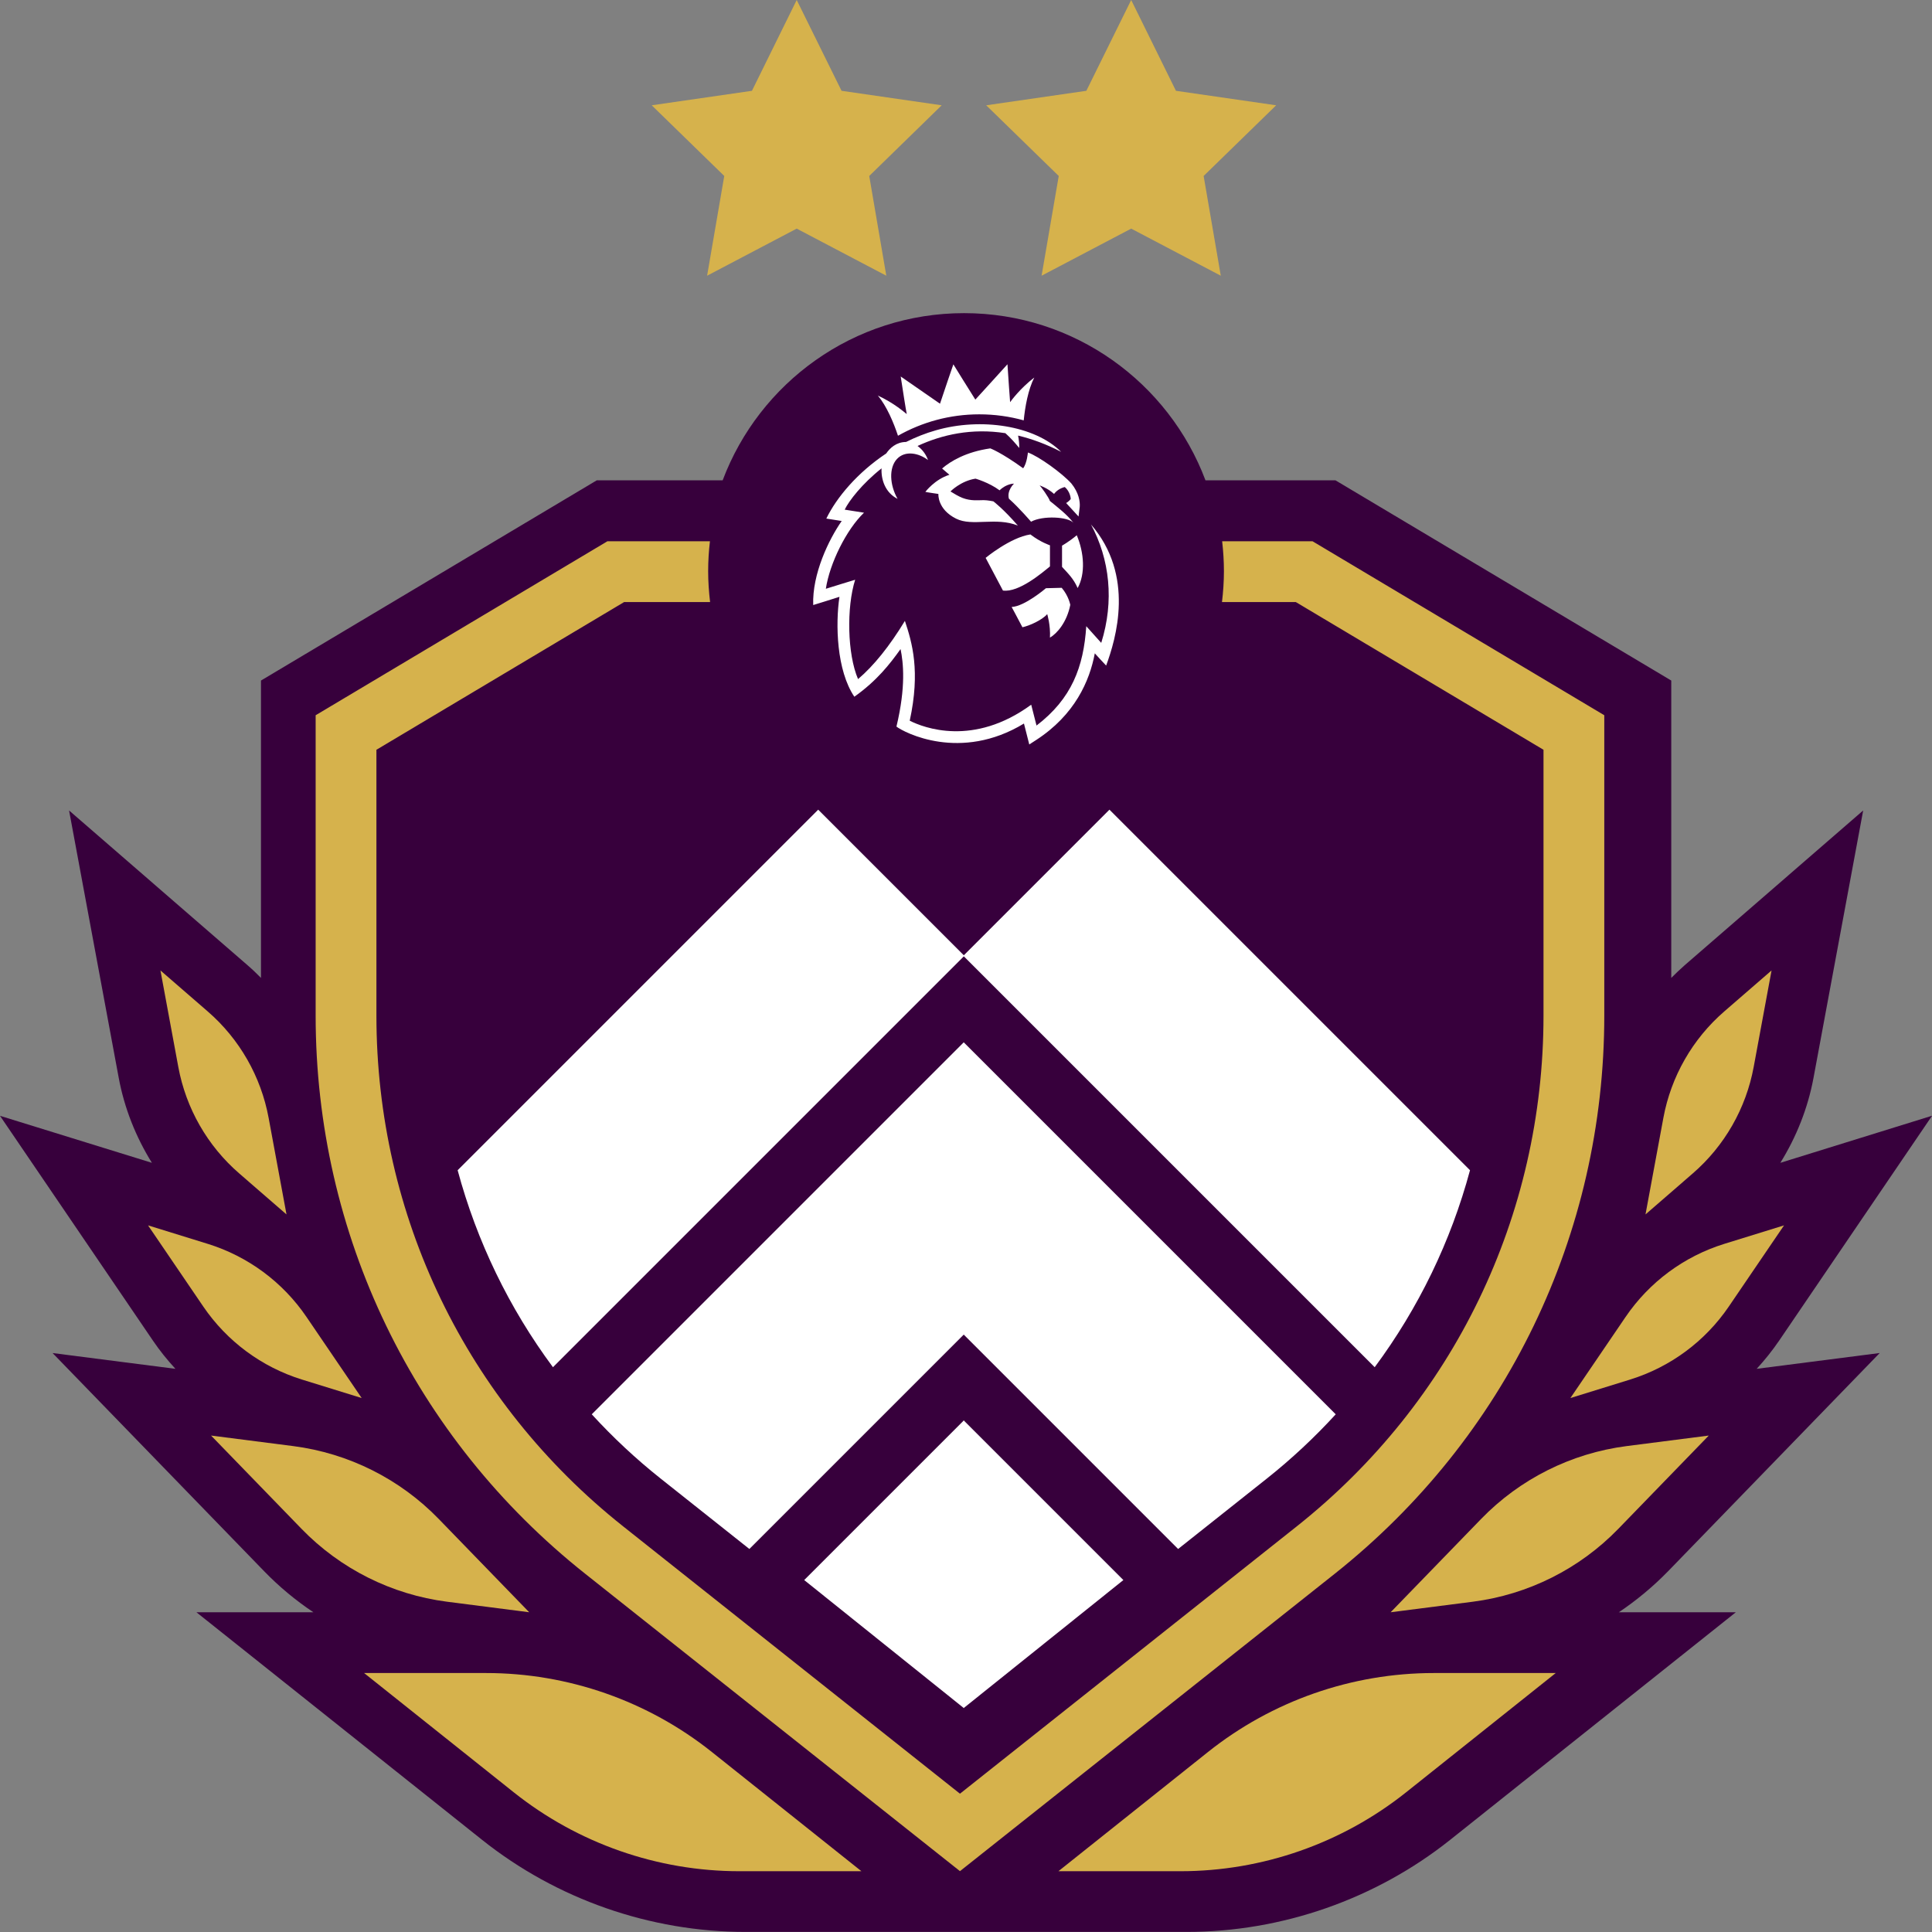
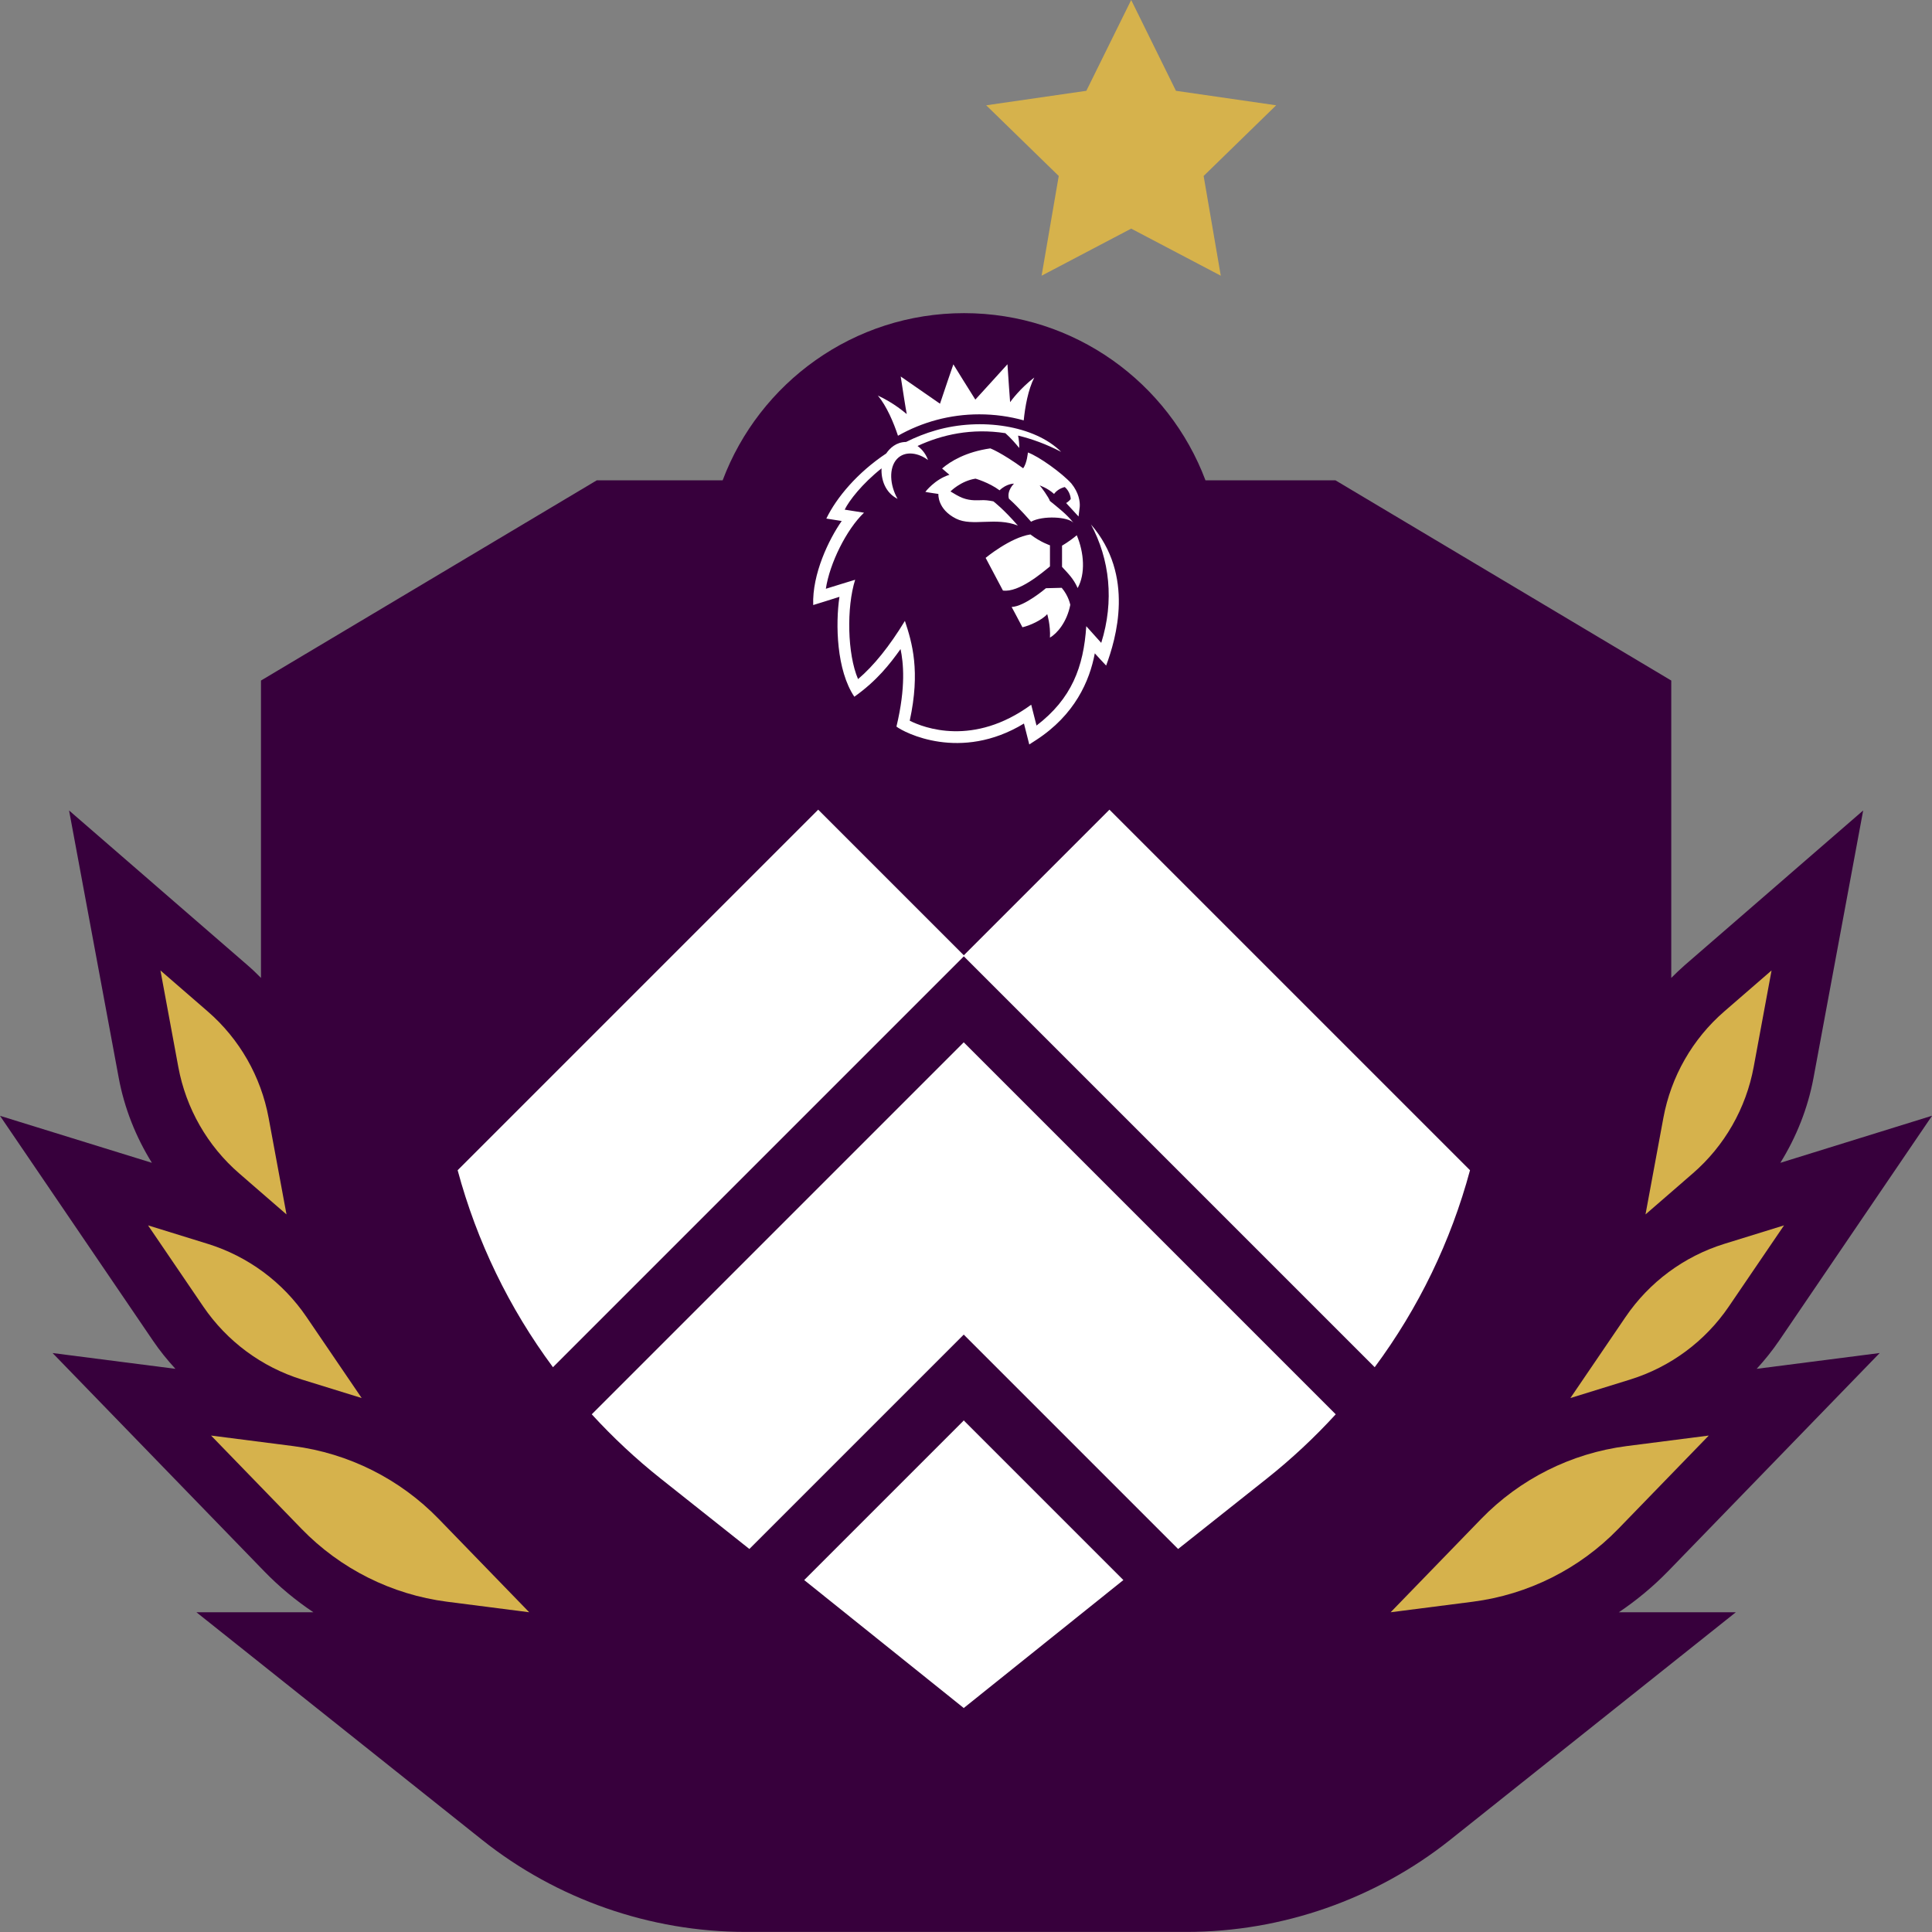
<svg xmlns="http://www.w3.org/2000/svg" id="Layer_2" data-name="Layer 2" viewBox="0 0 240 240">
  <rect x="0" y="0" width="240" height="240" fill="#808080" stroke="none" />
  <defs>
    <style>
      .cls-1 {
        fill: #d6b24c;
      }

      .cls-1, .cls-2, .cls-3 {
        stroke-width: 0px;
      }

      .cls-2 {
        fill: #37003c;
      }

      .cls-3 {
        fill: #fff;
      }
    </style>
  </defs>
  <g>
    <path class="cls-2" d="M233.48,168.08l-15.26,1.96c1.01-1.09,1.94-2.26,2.79-3.5l19-27.94-18.85,5.85c2-3.22,3.42-6.79,4.12-10.55l6.17-33.22-22.19,19.24c-.57.5-1.12,1.03-1.65,1.56v-36.94l-41.71-24.87h-16.15c-4.56-12.13-16.27-20.77-29.99-20.77s-25.43,8.64-29.99,20.77h-15.64l-41.71,24.87v36.94c-.53-.54-1.08-1.07-1.65-1.56l-22.19-19.24,6.17,33.22c.7,3.76,2.12,7.33,4.12,10.55L0,138.61l19,27.93c.84,1.24,1.78,2.4,2.79,3.5l-15.26-1.96,26.28,27.1c1.86,1.92,3.92,3.63,6.12,5.1h-14.53l35.47,28.26c9.27,7.39,20.9,11.45,32.76,11.45h54.77c11.85,0,23.49-4.07,32.76-11.45l35.47-28.26h-14.53c2.2-1.48,4.26-3.19,6.12-5.1l26.28-27.1Z" />
    <path class="cls-3" d="M109.03,49.13c2.05.94,3.37,2.13,3.61,2.31-.11-.53-.51-3.08-.75-4.67,1.2.83,3.97,2.76,4.88,3.38.37-1.15,1.66-4.89,1.66-4.89,0,0,2.33,3.77,2.73,4.38.49-.51,3.27-3.61,3.99-4.39.12,1.78.29,4.33.33,4.71.14-.19,1.21-1.68,3-3.06-.77,1.52-1.14,3.63-1.31,5.32-1.76-.49-3.61-.75-5.52-.75-3.67,0-7.12.97-10.1,2.66-.54-1.63-1.39-3.66-2.51-5.01ZM130.43,70.36v-2.62s-1.17-.38-2.43-1.35c-2.51.38-5.56,2.91-5.56,2.91,0,0,1.03,1.95,2.15,4.06,1.98.27,4.89-2.22,5.83-2.99ZM132.95,75.12s-.2-1.09-1.06-2.1l-1.96.05s-2.65,2.27-4.26,2.33c0,0,.89,1.65,1.34,2.52.89-.19,2.45-.9,3.08-1.63,0,0,.42,1.34.34,2.92.88-.52,2.1-1.9,2.53-4.09ZM133.76,66.49c-.99.83-1.83,1.29-1.83,1.29v2.64c.72.79,1.42,1.44,1.94,2.63.99-1.78.8-4.41-.11-6.56ZM133.98,64.15l.15-1.2c.05-.66-.12-1.75-1.04-2.89-1.15-1.28-4.03-3.36-5.4-3.85,0,0-.11,1.33-.59,1.96-2.74-1.98-4.08-2.47-4.08-2.47-3.01.43-4.94,1.59-5.99,2.5l.91.78c-1.81.56-2.99,2.12-2.99,2.12.01.03,1.62.26,1.62.26,0,0-.16,1.89,2.2,3.07,2.02,1.01,4.93-.24,7.67.86-1.8-2.08-3.04-3.01-3.04-3.01,0,0-.72-.15-1.22-.15-.63,0-1.56.13-2.6-.27-.49-.19-1.06-.53-1.51-.81,0,0,1.26-1.3,3.11-1.59,0,0,1.67.47,2.99,1.45.88-.85,1.79-.83,1.79-.83,0,0-.91.85-.63,1.87,1.32,1.18,2.75,2.86,2.75,2.86,1.46-.8,4.62-.62,5.27.14-.82-1.07-2.01-1.96-2.93-2.72-.11-.4-1.11-1.8-1.28-1.93,0,0,.95.29,1.8,1.06.25-.35.7-.7,1.33-.86.64.54.75,1.36.74,1.5-.29.34-.57.49-.57.49l1.54,1.67.15-1.2M135.51,65.12c2.35,4.35,2.92,9.55,1.29,14.74-.1-.11-1.34-1.5-1.86-2.07-.33,5.07-1.82,9.01-6.18,12.34,0,0-.41-1.59-.66-2.59-7.18,5.26-13.36,2.86-15.09,1.99,1.34-6.16.3-9.7-.6-12.4-1.91,3.14-3.87,5.58-5.82,7.23-1.34-3.12-1.44-8.92-.36-12.34-.36.1-2.47.76-3.64,1.12.47-3.14,2.55-7.36,4.74-9.45-.38-.07-1.51-.23-2.4-.38.55-1.12,2.14-3.19,4.58-5.13-.07,1.37.44,3.01,1.99,3.79-.98-1.72-1.1-3.85-.08-4.95,1.03-1.11,2.75-.73,3.86.13-.2-.6-.65-1.29-1.3-1.75,3.04-1.41,6.73-2.24,10.91-1.59.64.56,1.33,1.35,1.72,1.84.02-.35-.03-1.03-.14-1.54,1.71.41,3.5,1.06,5.35,2.02-3.3-3.29-9.98-4.28-15.55-2.68-1.31.37-2.55.87-3.71,1.45-1.23.01-2.02.77-2.47,1.43-3.57,2.37-6.18,5.48-7.44,8.09.28.06,1.13.16,1.91.3-1.59,2.27-3.68,6.58-3.54,10.44.36-.11,2.31-.71,3.26-1.02-.51,3.41-.36,9.14,1.85,12.41,2.78-1.97,4.4-4.04,5.74-5.92.35,1.68.68,4.68-.51,9.63.96.74,7.95,4.41,15.84-.38l.66,2.6.85-.55c4.81-3.12,6.65-7.34,7.29-10.77.22.25,1.1,1.2,1.41,1.52,1.21-3.29,3.62-11.2-1.91-17.56Z" />
-     <path class="cls-1" d="M60.38,207.83h-15.15l18.58,14.81c7.97,6.35,17.86,9.81,28.05,9.81h15.15l-18.58-14.81c-7.97-6.35-17.86-9.81-28.05-9.81Z" />
-     <path class="cls-1" d="M178.11,207.83h15.15s-18.58,14.81-18.58,14.81c-7.97,6.35-17.86,9.81-28.05,9.81h-15.15s18.58-14.81,18.58-14.81c7.97-6.35,17.86-9.81,28.05-9.81Z" />
    <path class="cls-1" d="M36.44,179.64l-10.22-1.31,11.24,11.59c4.82,4.97,11.19,8.16,18.06,9.05l10.22,1.31-11.24-11.59c-4.82-4.97-11.19-8.16-18.06-9.05Z" />
    <path class="cls-1" d="M25.82,154.52l-7.43-2.3,6.86,10.08c2.94,4.32,7.26,7.52,12.25,9.07l7.43,2.3-6.86-10.08c-2.94-4.32-7.26-7.52-12.25-9.07Z" />
    <path class="cls-1" d="M214.19,154.52l7.43-2.3-6.86,10.08c-2.94,4.32-7.26,7.52-12.25,9.07l-7.43,2.3,6.86-10.08c2.94-4.32,7.26-7.52,12.25-9.07Z" />
    <path class="cls-1" d="M202.05,179.64l10.22-1.31-11.24,11.59c-4.82,4.97-11.19,8.16-18.06,9.05l-10.22,1.31,11.24-11.59c4.82-4.97,11.19-8.16,18.06-9.05Z" />
-     <path class="cls-1" d="M163.05,67.24h-11.23c.14,1.22.22,2.46.22,3.72s-.09,2.58-.24,3.83h9.17l30.77,18.35v33.02c0,24.87-11.17,47.99-30.65,63.45l-41.84,33.21-41.84-33.21c-19.48-15.46-30.65-38.58-30.65-63.45v-33.02l30.77-18.35h10.68c-.15-1.26-.24-2.54-.24-3.83s.08-2.5.22-3.72h-12.74l-36.24,21.61v37.3c0,27.18,12.21,52.47,33.5,69.36l46.54,36.93,46.54-36.93c21.29-16.9,33.5-42.18,33.5-69.36v-37.3l-36.24-21.61Z" />
    <g>
      <path class="cls-3" d="M73.51,175.69c2.62,2.86,5.48,5.54,8.58,8l11,8.73,26.63-26.63,26.63,26.63,11-8.73c3.1-2.46,5.96-5.14,8.58-8l-46.21-46.21-46.21,46.21Z" />
      <polygon class="cls-3" points="119.75 176.48 119.75 176.44 119.72 176.46 119.7 176.44 119.7 176.48 99.9 196.28 119.7 212.16 119.7 212.19 119.72 212.18 119.74 212.19 119.74 212.16 139.55 196.28 119.75 176.48" />
      <path class="cls-3" d="M137.82,100.58l-18.09,18.09-18.09-18.09-44.79,44.79c2.38,8.84,6.39,17.12,11.84,24.47l51.04-51.04,51.04,51.04c5.45-7.35,9.46-15.63,11.84-24.47l-44.79-44.79Z" />
    </g>
  </g>
  <path class="cls-1" d="M25.8,125.64l-5.87-5.09,2.22,11.99c.95,5.14,3.62,9.81,7.57,13.23l5.87,5.09-2.22-11.99c-.95-5.14-3.62-9.81-7.57-13.23Z" />
  <path class="cls-1" d="M214.2,125.64l5.87-5.09-2.22,11.99c-.95,5.14-3.62,9.81-7.57,13.23l-5.87,5.09,2.22-11.99c.95-5.14,3.62-9.81,7.57-13.23Z" />
  <polygon class="cls-1" points="140.52 0 146.08 11.28 158.53 13.08 149.52 21.86 151.65 34.25 140.52 28.4 129.39 34.25 131.52 21.86 122.51 13.08 134.95 11.28 140.52 0" />
-   <polygon class="cls-1" points="98.97 0 104.54 11.28 116.98 13.08 107.98 21.86 110.1 34.25 98.97 28.4 87.84 34.25 89.97 21.86 80.96 13.08 93.41 11.28 98.97 0" />
</svg>